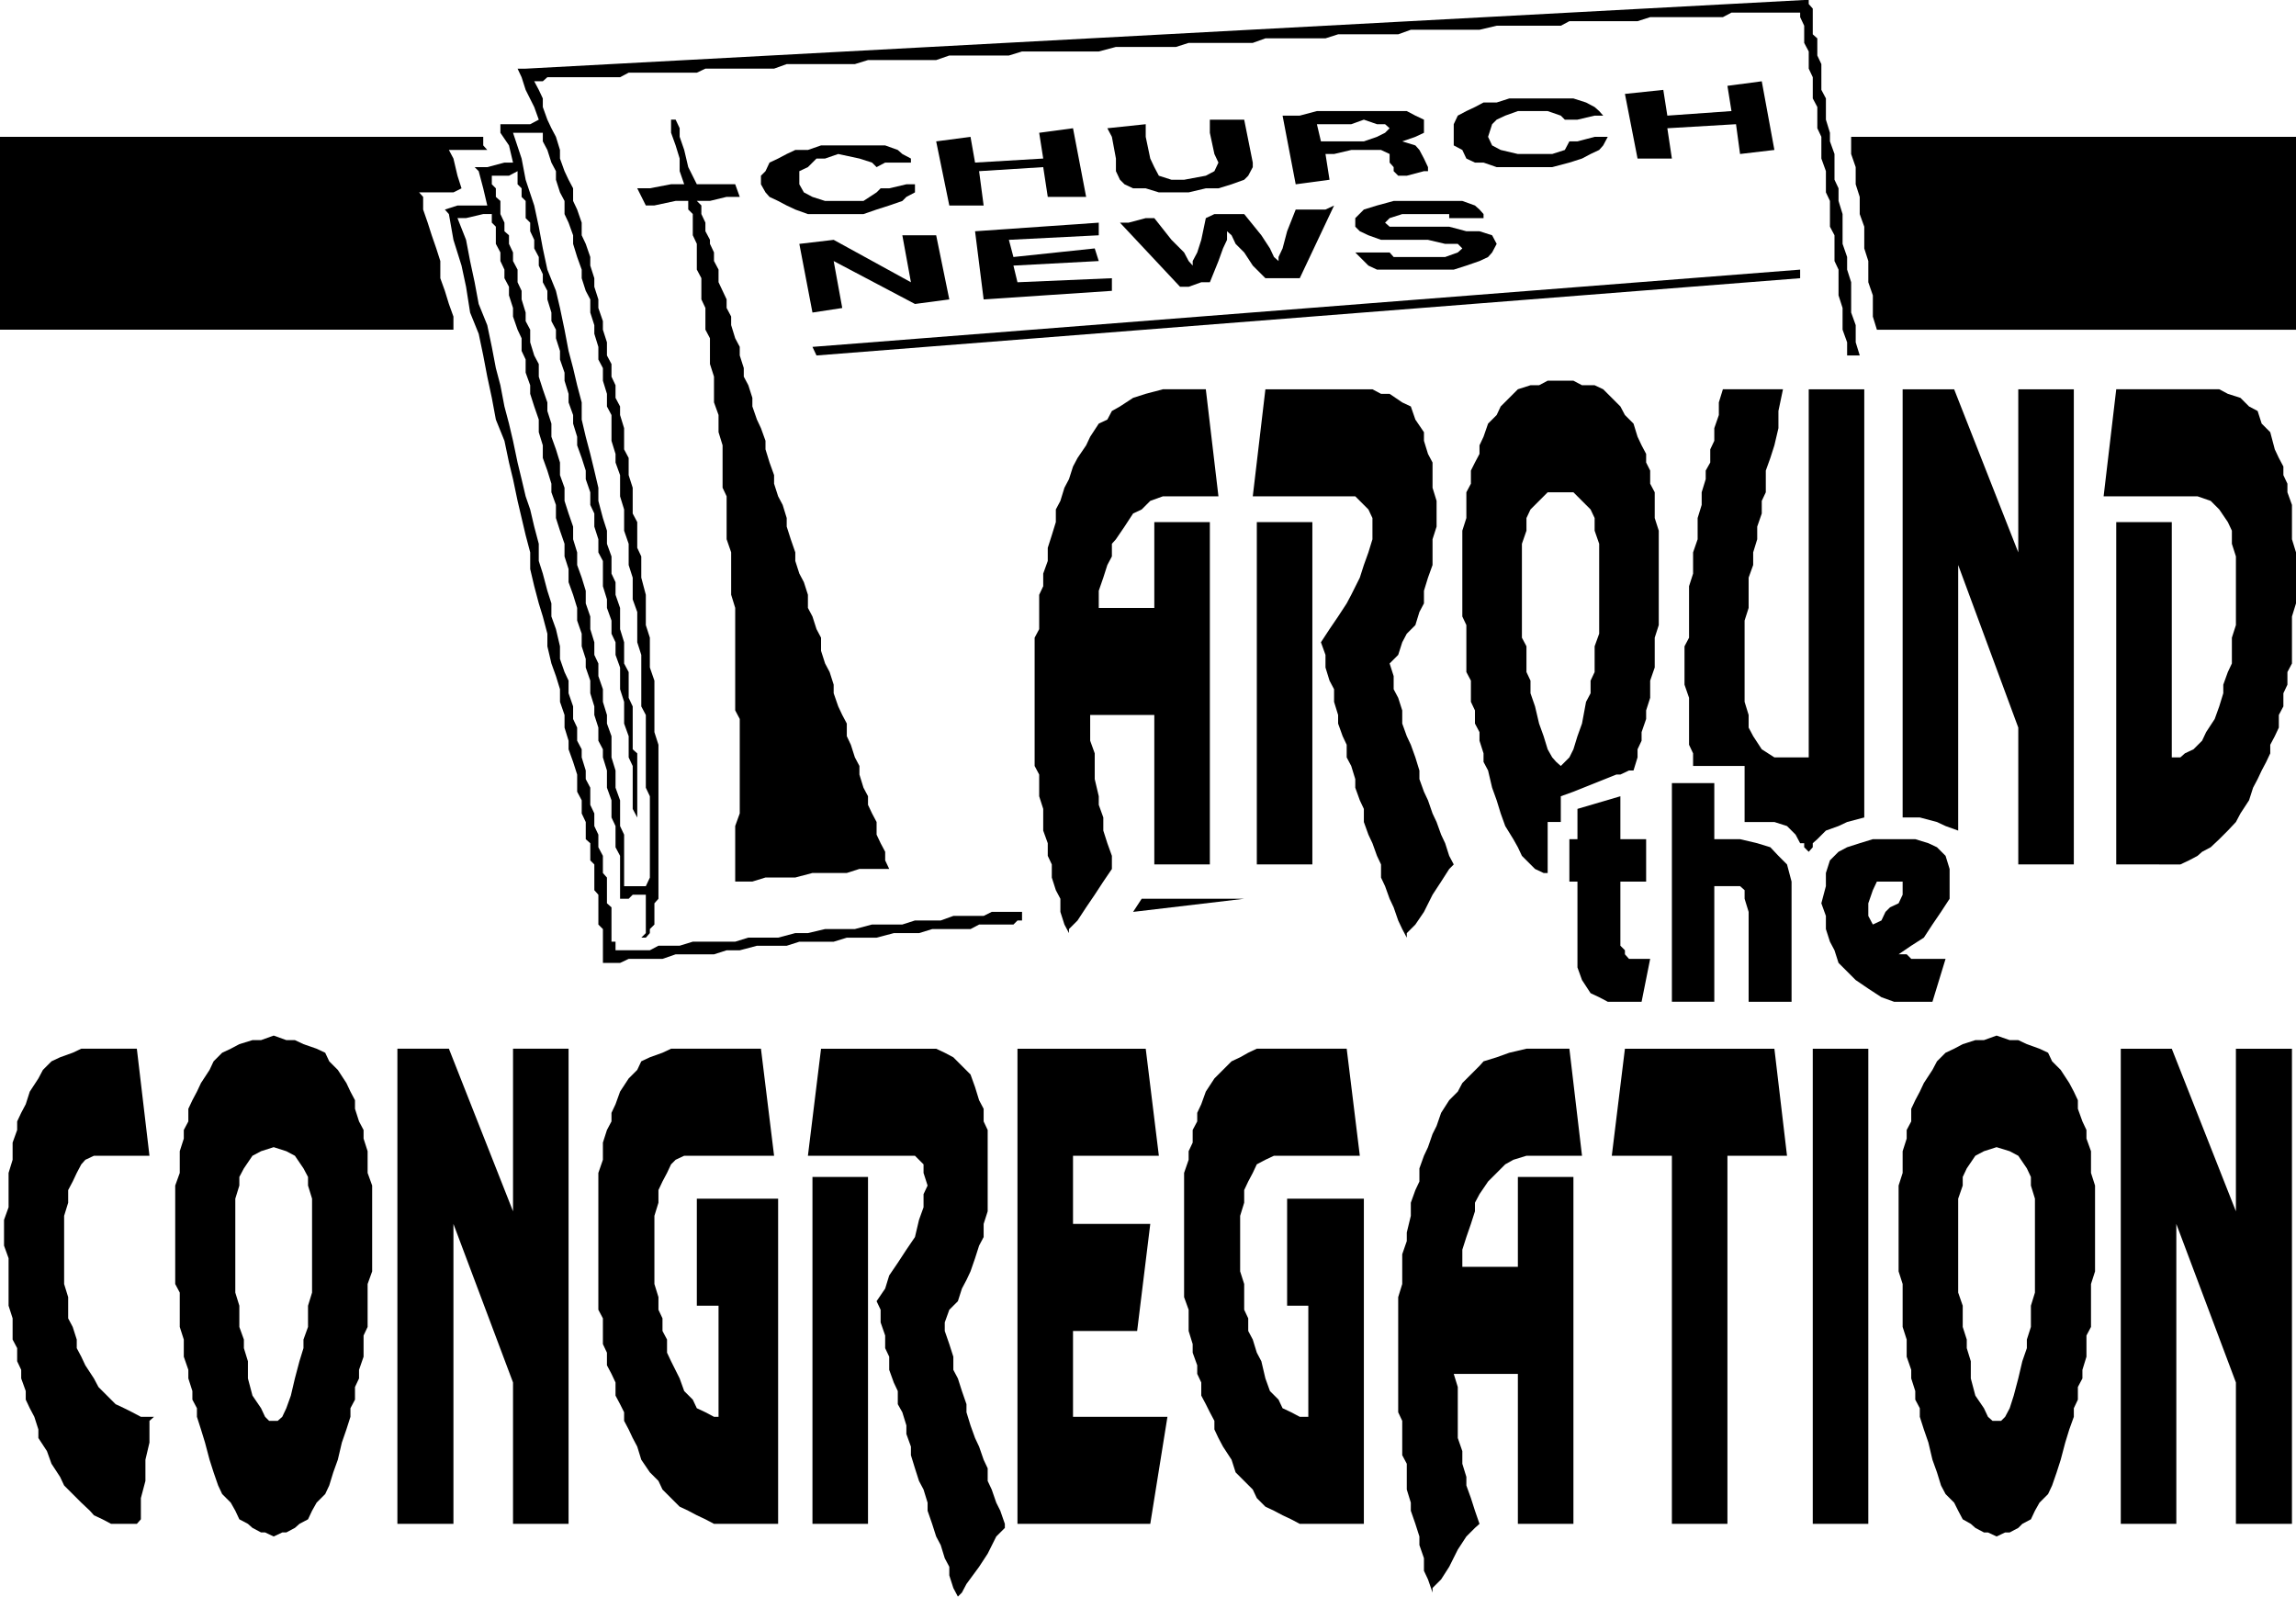
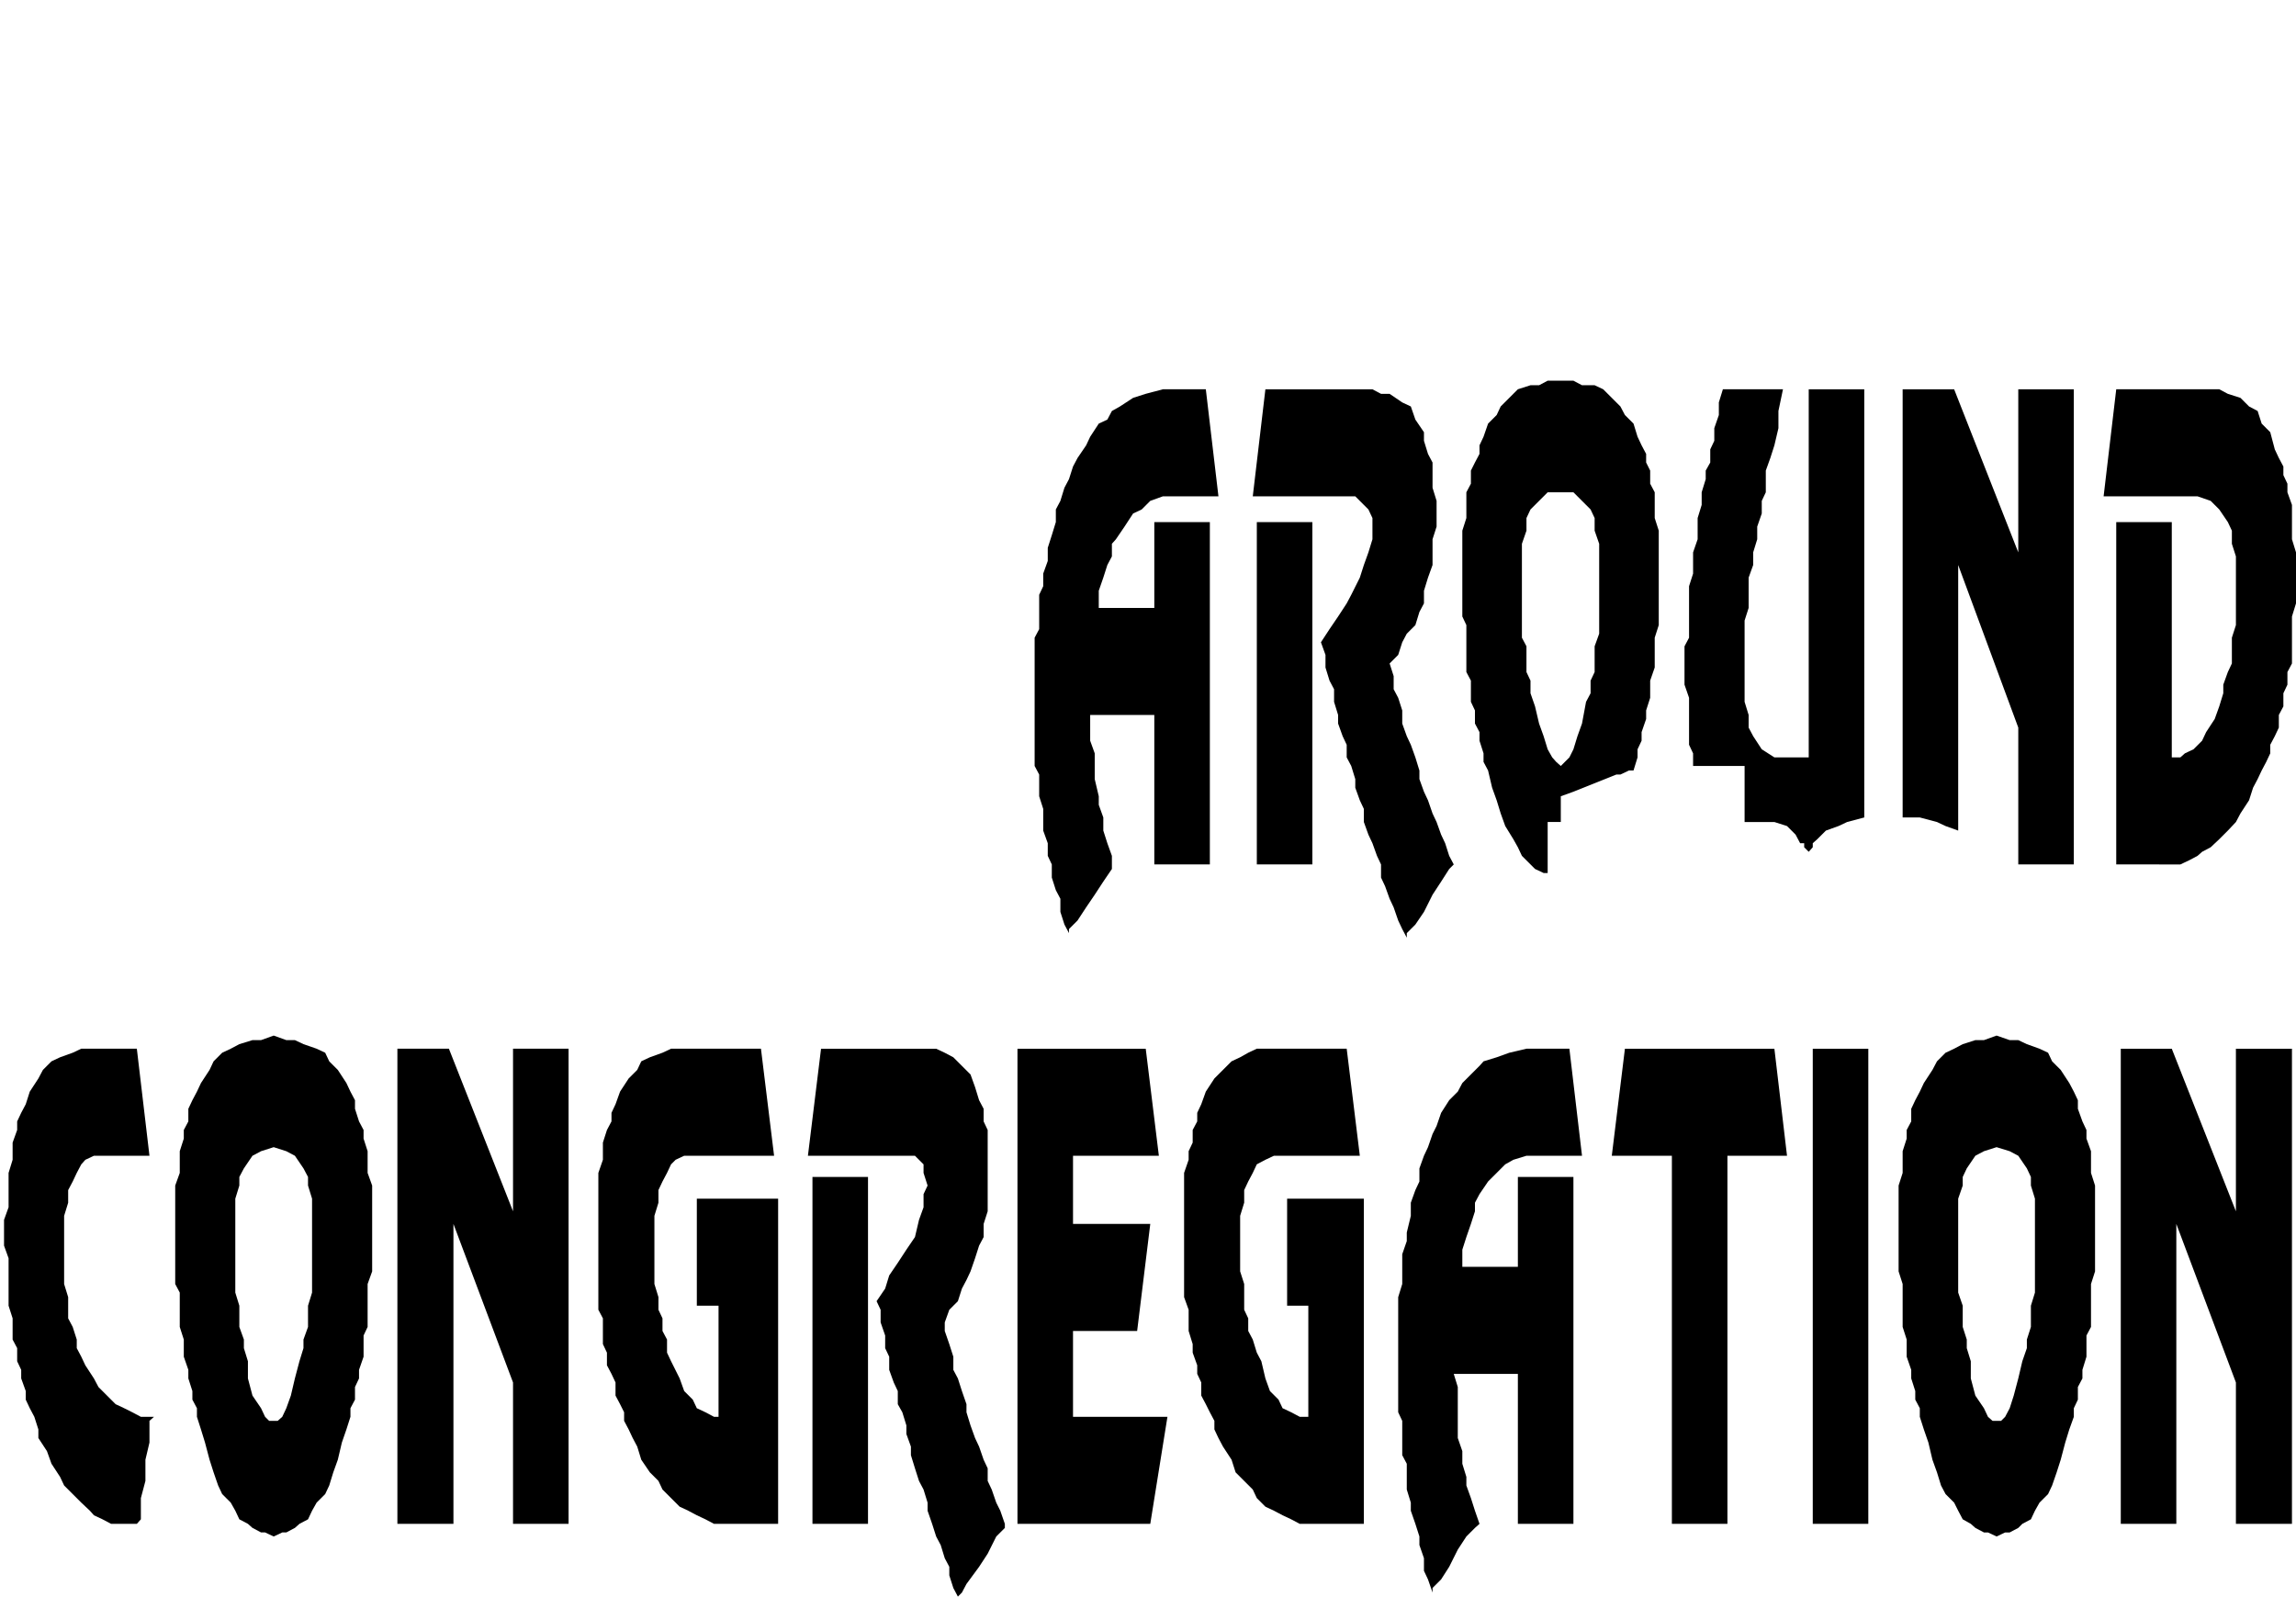
<svg xmlns="http://www.w3.org/2000/svg" width="171.855" height="119.509" fill-rule="evenodd" stroke-linecap="round" preserveAspectRatio="none" viewBox="0 0 4547 3162">
  <style>.pen1{stroke:none}.brush1{fill:#000}</style>
-   <path d="M3666 271v34l9 26v34l8 25v34l9 25v43l8 25v42l9 26v42l8 26h830V271h-881zM830 381h68l16-8-8-25-8-34-9-17h76l-8-9v-17H0v382h898v-26l-9-25-8-26-9-25v-34l-8-25-9-26-8-25-9-26v-25l-8-9zm906-50-9-9-25-8-42-9-26 9h-17l-17 17-17 8v26l9 16 17 9 25 8h76l26-17 8-8h17l34-8h17v16l-17 9-8 8-26 9-25 8-26 9h-110l-25-9-17-8-17-9-17-8-8-9-9-16v-17l9-9 8-17 17-8 17-9 17-8h25l26-9h127l25 9 9 8 17 9v8h-51l-17 9zm203 8 9 68h-68l-26-127 68-9 9 51 135-8-8-51 67-9 26 136h-76l-9-59-127 8zm542-17v9l-9 17-8 8-25 9-26 8h-25l-34 8h-59l-26-8h-25l-17-8-9-9-8-17v-25l-8-43-9-17 76-8v25l9 43 8 17 9 17 25 8h25l43-8 17-9 8-17-8-17-9-42v-26h68l17 85zm59-93h34l34-9h178l17 9 17 8v26l-17 8-26 9 26 8 8 9 9 17 8 17v8h17-25l-34 9h-17l-9-9v-8l-8-9v-17l-17-8h-59l-34 8h-17l8 51-67 9-26-136zm161 51 26-9 16-8 9-9-9-8h-16l-26-9-25 9h-68l8 34h85zm398-43-8-8-26-9h-59l-25 9-17 8-9 9-8 25 8 17 17 9 34 8h68l25-8 9-17h16l34-9h26l-9 17-8 9-17 8-17 9-25 8-34 9h-110l-26-9h-17l-17-8-8-17-17-9v-42l8-17 17-9 17-8 17-9h26l25-8h127l25 8 17 9 9 8 8 9h-17l-34 8h-25zm203 17 9 60h-68l-25-128 76-8 8 51 127-9-8-50 68-9 25 136-68 8-8-59-136 8zM1787 466h67l26 127-68 9-161-85 17 93-59 9-26-136 68-8 153 84-17-93zm389 0-178 9 9 34 161-17 8 25-169 9 8 33 187-8v25l-254 17-17-135 245-17v25zm42-25h17l34-9h17l34 43 25 25 9 17 8 9v-9l9-17 8-25 9-43 17-8h59l34 42 17 26 8 17 9 8v-8l8-17 9-34 17-43h59l17-8-68 144h-68l-25-25-17-26-17-17-8-17-9-8v17l-8 17-9 25-17 42h-17l-25 9h-17l-119-127zm534 59 8 9h102l25-9 9-8-9-9h-25l-34-8h-93l-25-9-17-8-9-9v-17l17-17 26-8 33-9h136l25 9 9 8 8 9v8h-68v-8h-93l-25 8-9 9 9 8h118l34 9h26l25 8 9 17-9 17-8 9-17 8-26 9-25 8h-152l-17-8-9-9-8-8-9-9h68zm-991 1221-8-17v-17l-9-17-8-17v-25l-9-17-8-17v-17l-9-17-8-26v-17l-9-17-8-25-8-17v-25l-9-17-8-17-9-26v-17l-8-25-9-17-8-25v-26l-9-17-8-25-9-17v-26l-8-25-9-17-8-25v-17l-9-26-8-25v-17l-8-26-9-17-8-25v-17l-9-25-8-26v-17l-9-25-8-17-9-26v-17l-8-25-9-17v-17l-8-25v-17l-9-17-8-26v-17l-9-17v-17l-8-17-8-17v-25l-9-17v-17l-8-17v-8l-9-17v-17l-8-17v-17l-9-9h26l33-8h26l-9-25h-76l-17-34-8-34-9-26v-17l-8-17h-9v26l9 25 8 26v25l9 26h-26l-42 8h-25l17 34h17l42-9h25v17l9 9v42l8 17v51l9 17v42l8 17v43l9 17v51l8 25v51l9 25v34l8 26v84l8 17v85l9 26v84l8 26v203l9 17v187l-9 25v110h34l26-8h59l34-9h68l25-8h59zM3565 551v-17L1609 687l8 17 1948-153zM2464 1780h-203l-17 26 220-26z" class="pen1 brush1" />
-   <path d="M2024 1806h-60l-16 8h-60l-25 9h-51l-25 8h-60l-34 9h-59l-34 8h-25l-34 9h-59l-26 8h-84l-26 8h-42l-17 9h-68v-17h-8v-68l-9-8v-51l-8-9v-34l-9-17v-25l-8-17v-25l-8-17v-34l-9-17v-17l-8-26v-16l-9-17v-26l-8-17v-25l-9-26v-25l-8-17-9-26v-25l-8-34-9-25v-26l-8-25-9-34-8-25v-34l-9-34-8-34-9-26-8-34-8-33-9-43-8-34-9-34-8-42-9-34-8-42-9-43-17-42-8-43-9-42-8-42-17-43h17l34-8h17v17l8 8v34l9 17v17l8 17v17l9 17v17l8 25v17l9 26 8 17v25l8 17v26l9 25v17l8 25 9 26v25l8 26v25l9 25 8 26v17l9 25v26l8 25 9 26v25l8 25v26l9 25 8 26v25l9 26v25l8 25v17l9 26v25l8 26v17l8 25v26l9 17v16l8 26v34l9 25v34l8 17v42l9 17v85h17l8-8h26v76l-9 9h9l8-9v-8l9-9v-42l8-9v-305l-8-25v-102l-9-26v-59l-8-25v-60l-9-34v-42l-8-17v-51l-9-17v-51l-8-25v-34l-9-17v-42l-8-26v-17l-9-17v-25l-8-17v-25l-9-17v-26l-8-25v-17l-9-26v-17l-8-25v-17l-8-25v-17l-9-26-8-17v-25l-9-26-8-17v-25l-9-17-8-17-9-25v-17l-8-26-9-17-8-17-9-25v-17l-8-17-9-17h17l9-8h144l17-9h135l17-8h136l25-9h135l26-8h135l26-9h118l26-8h152l34-9h119l25-8h127l25-9h119l25-8h119l25-9h136l34-8h127l17-9h135l25-8h144l17-9h136v9l8 17v34l9 17v34l8 17v42l9 17v42l8 17v43l9 25v42l8 17v51l9 17v51l8 17v51l8 25v43l9 25v26h25l-8-26v-34l-9-25v-60l-8-25v-25l-9-26v-59l-8-26v-25l-8-17v-51l-9-25v-17l-8-26v-42l-9-17v-51l-8-17V76l-9-8V17l-8-9V0h-9L1041 136h-16l8 17 8 25 17 34 9 25-17 9h-59v17l17 25 8 34h-17l-34 9h-25l8 8 9 34 8 34h-59l-25 8 8 9 9 51 16 51 9 42 8 51 17 42 9 43 8 42 9 42 8 43 17 42 9 43 8 33 9 43 8 34 8 34 9 34v33l8 34 9 34 8 26 9 34v25l8 34 9 25 8 26v25l9 26v25l8 26v17l9 25 8 25v34l9 17v26l8 17v34l9 8v34l8 8v51l8 9v59l9 9v67h34l17-8h67l26-9h76l25-8h26l34-9h59l25-8h68l26-8h59l34-9h50l26-8h76l17-9h68l8-8h9v-17zM1025 339v26l8 8v17l8 8v34l9 9v17l8 17v17l9 17v17l8 17v16l9 17v17l8 26v17l9 17v17l8 25v17l9 26v16l8 26v17l9 25v17l8 26v17l9 25 8 25v17l9 26v25l8 17v26l8 25v26l9 17v50l8 26v17l9 25v26l8 17v25l9 25v43l8 25v43l9 25v42l8 17v85l9 17v-127l-9-8v-85l-8-17v-51l-9-17v-42l-8-26v-42l-9-26v-25l-8-17v-34l-9-25v-26l-8-25-9-34v-26l-8-34-8-33-9-34-8-34v-34l-9-34-8-34-9-34-8-42-9-43-8-34-17-42-9-42-8-43-9-42-17-51-8-42-17-51h59v17l9 17 8 25 9 17v17l8 25 9 17v26l8 17 9 25v17l8 26 9 25v17l8 25 9 17v26l8 25v17l8 26v25l9 17v25l8 26v25l9 17v51l8 26v17l9 25v42l8 26v42l9 26v42l8 25v43l9 25v60l8 25v102l9 17v144l8 17v161l-8 17h-43v-102l-8-17v-51l-9-25v-34l-8-26v-42l-9-25v-17l-8-26v-25l-9-26v-25l-8-17v-25l-8-26v-25l-9-26v-25l-8-26-9-25v-25l-8-26v-25l-9-26-8-25v-26l-9-25v-25l-8-26-9-25v-26l-8-25v-17l-9-26-8-25v-25l-9-17-8-26v-25l-9-17v-17l-8-26v-17l-8-17v-25l-9-17v-17l-8-17v-17l-9-8v-17l-8-17v-26l-9-8v-17l-8-8v-17h34l17-9z" class="pen1 brush1" />
  <path d="M2396 1034v678h-110v-296h-127v51l9 25v51l8 34v17l9 25v26l8 25 9 25v26l-17 25-17 26-17 25-17 26-17 17v8l-9-17-8-25v-26l-9-17-8-25v-26l-8-17v-25l-9-25v-43l-8-25v-43l-9-17v-254l9-17v-68l8-17v-25l9-25v-26l8-25 8-26v-25l9-17 8-26 9-17 8-25 9-17 17-25 8-17 17-26 17-8 9-17 16-9 26-17 25-8 34-9h85l25 212h-110l-25 9-17 17-17 8-17 26-17 25-8 9v25l-9 17-8 25-9 26v34h110v-170h110zm110-263h212l17 9h17l25 17 17 8 9 26 17 25v17l8 26 9 17v50l8 26v51l-8 25v51l-9 25-8 26v25l-9 17-8 26-17 17-9 17-8 25-17 17 8 25v26l9 17 8 25v26l9 25 8 17 9 25 8 26v17l9 25 8 17 9 26 8 17 9 25 8 17 8 25 9 17-9 9-16 25-17 26-17 34-17 25-17 17v9l-9-17-8-17-9-26-8-17-9-25-8-17v-26l-8-17-9-25-8-17-9-25v-26l-8-17-9-25v-17l-8-26-9-17v-25l-8-17-9-25v-17l-8-26v-25l-9-17-8-26v-25l-9-25 17-26 17-25 17-26 9-17 17-34 8-25 9-25 8-26v-42l-8-17-9-9-8-8-9-9h-203l25-212zm93 263v678h-110v-678h110zm1677 678h-85v-678h110v466h17l9-8 17-8 17-17 8-17 17-26 9-25 8-26v-17l9-25 8-17v-51l8-25v-136l-8-25v-26l-8-17-17-25-17-17-26-9h-186l25-212h204l17 9 25 8 17 17 17 9 8 25 17 17 9 34 8 17 9 17v17l8 17v17l9 25v68l8 26v101l-8 26v93l-9 17v25l-8 17v26l-9 17v25l-8 17-9 17v17l-8 17-9 17-8 17-9 17-8 25-17 26-9 17-16 17-17 17-17 16-17 9-9 8-17 9-17 8h-42zM305 2806l-9 8v43l-8 34v42l-9 34v42l-8 9h-51l-17-9-17-8-8-9-17-16-17-17-17-17-8-17-17-26-9-25-17-26v-17l-8-25-9-17-8-17v-17l-9-25v-17l-8-17v-26l-9-17v-42l-8-25v-94l-9-25v-51l9-25v-68l8-26v-34l9-25v-17l8-17 9-17 8-25 17-26 9-17 17-17 17-8 25-9 17-8h110l25 212H186l-17 8-8 9-9 17-8 17-9 17v25l-8 26v135l8 26v42l9 17 8 25v17l9 17 8 17 17 26 9 17 17 17 17 17 17 8 16 8 17 9h26zm288-110-9 34-8 34-9 25-8 17-9 8h-17l-8-8-8-17-17-25-9-34v-34l-8-26v-17l-9-25v-42l-8-26v-186l8-26v-17l9-17 17-25 17-9 25-8 25 8 17 9 17 25 9 17v17l8 26v186l-8 26v42l-9 25v17l-8 26zm-195 135 8 26 9 34 8 25 9 26 8 17 17 17 9 16 8 17 17 9 9 8 17 9h8l17 8 17-8h8l17-9 9-8 17-9 8-17 9-16 17-17 8-17 8-26 9-25 8-34 9-26 8-25v-17l9-17v-25l8-17v-17l9-26v-42l8-17v-85l9-25v-170l-9-25v-43l-8-25v-17l-9-17-8-25v-17l-9-17-8-17-17-26-17-17-8-17-17-8-26-9-17-8h-17l-25-9-25 9h-17l-26 8-17 9-17 8-17 17-8 17-17 26-8 17-9 17-8 17v25l-9 17v17l-8 25v43l-9 25v195l9 17v68l8 25v34l9 26v17l8 25v17l9 17v17l8 25zm728-754v941h-110v-280l-118-314v594H787v-941h102l127 322v-322h110zm297 729v-220h-43v-212h161v644h-127l-17-9-17-8-17-9-17-8-17-17-17-17-8-17-17-17-17-25-8-26-9-17-8-17-9-17v-17l-8-16-9-17v-26l-8-17-9-17v-25l-8-17v-51l-9-17v-271l9-26v-34l8-25 9-17v-17l8-17 9-25 17-26 17-17 8-17 17-8 25-9 17-8h178l26 212h-178l-17 8-9 9-8 17-9 17-8 17v25l-8 26v135l8 26v25l8 17v25l9 17v26l8 17 17 34 9 25 17 17 8 17 17 8 17 9h9zm203-729h228l17 8 17 9 17 17 17 17 9 25 8 26 9 17v25l8 17v161l-8 25v26l-9 17-8 25-9 26-8 17-9 17-8 25-17 17-9 25v17l9 26 8 25v26l9 17 8 25 9 26v16l8 26 9 25 8 17 9 26 8 17v25l8 17 9 26 8 16 9 26v8l-17 17-17 34-17 26-25 34-9 17-8 8-9-17-8-25v-17l-9-17-8-26-9-17-8-25-9-26v-16l-8-26-9-17-8-25-8-26v-17l-9-25v-17l-8-26-9-16v-26l-8-17-9-25v-26l-8-17v-25l-9-26v-25l-8-17 17-25 8-26 17-25 17-26 17-25 8-34 9-25v-26l8-17-8-25v-17l-9-9-8-8h-212l26-212zm93 254v687h-110v-687h110zm550-254 26 212h-170v135h153l-26 212h-127v170h187l-34 212h-263v-941h254zm322 729v-220h-42v-212h152v644h-127l-17-9-17-8-17-9-17-8-17-17-8-17-17-17-17-17-8-25-17-26-9-17-8-17v-17l-9-17-8-16-9-17v-26l-8-17v-17l-9-25v-17l-8-26v-42l-9-25v-246l9-26v-17l8-17v-25l9-17v-17l8-17 9-25 17-26 17-17 17-17 17-8 16-9 17-8h178l26 212h-170l-17 8-17 9-8 17-9 17-8 17v25l-8 26v110l8 25v51l8 17v25l9 17 8 26 9 17 8 34 9 25 17 17 8 17 17 8 17 9h17zm525-475v687h-110v-297h-127l8 26v101l9 26v25l8 26v17l9 25 8 25 9 26-9 8-17 17-17 26-17 34-16 25-17 17v9l-9-26-8-17v-25l-9-26v-17l-8-25-9-26v-16l-8-26v-51l-9-17v-68l-8-17v-228l8-26v-59l9-26v-17l8-33v-26l9-25 8-17v-26l9-25 8-17 9-26 8-16 9-26 16-25 17-17 9-17 17-17 17-17 8-9 26-8 25-9 34-8h85l25 212h-110l-26 8-16 9-17 17-17 17-17 25-9 17v17l-8 25-9 26-8 25v34h110v-178h110zm398-254 25 212h-118v729h-110v-729h-119l26-212h296zm186 0v941h-110v-941h110zm305 619-8 34-9 34-8 25-9 17-8 8h-17l-9-8-8-17-17-25-9-34v-34l-8-26v-17l-8-25v-42l-9-26v-186l9-26v-17l8-17 17-25 17-9 25-8 26 8 17 9 17 25 8 17v17l8 26v186l-8 26v42l-8 25v17l-9 26zm-195 135 9 26 8 34 9 25 8 26 9 17 17 17 8 16 9 17 16 9 9 8 17 9h8l17 8 17-8h9l17-9 8-8 17-9 8-17 9-16 17-17 8-17 9-26 8-25 9-34 8-26 9-25v-17l8-17v-25l9-17v-17l8-26v-42l9-17v-85l8-25v-170l-8-25v-43l-9-25v-17l-8-17-9-25v-17l-8-17-9-17-17-26-17-17-8-17-17-8-25-9-17-8h-17l-26-9-25 9h-17l-25 8-17 9-17 8-17 17-9 17-17 26-8 17-9 17-8 17v25l-9 17v17l-8 25v43l-8 25v170l8 25v85l8 25v34l9 26v17l8 25v17l9 17v17l8 25zm729-754v941h-111v-280l-118-314v594h-110v-941h101l127 322v-322h111zM3997 771v323l-127-323h-102v848h34l34 9 17 8 25 9v8-534l119 322v271h110V771h-110zm-932 891v-34h26v-51l25-9 85-34h8l17-8h9l8-26v-16l8-17v-17l9-26v-17l8-25v-34l9-26v-59l8-25v-187l-8-25v-51l-9-17v-26l-8-16v-17l-9-17-8-17-8-26-17-17-9-17-17-17-17-17-17-8h-25l-17-9h-51l-17 9h-17l-25 8-17 17-17 17-8 17-17 17-9 26-8 17v17l-9 17-8 16v26l-9 17v51l-8 25v170l8 17v93l9 17v42l8 17v26l9 17v17l8 25v17l9 17 8 34 9 25 8 26 9 25 16 26 9 16 8 17 17 17 9 9 17 8h8v-67zm-51-526v-59l9-26v-25l8-17 17-17 17-17h51l17 17 17 17 8 17v25l9 26v178l-9 25v51l-8 17v25l-9 17-8 43-9 25-8 26-8 16-9 9-8 8-9-8-8-9-9-16-8-26-9-25-8-34-9-26v-25l-8-17v-51l-9-17v-127zm398 381h43v111h59l25 8 17 17 9 17h8v8l9 9 8-9v-8l9-8 17-17 25-9 17-8 34-9V771h-110v729h-68l-25-16-17-26-9-17v-25l-8-26v-161l8-25v-60l9-25v-25l8-26v-25l9-26v-25l8-17v-43l9-25 8-25 8-34v-34l9-43h-119l-8 26v25l-9 26v25l-8 17v26l-9 16v17l-8 26v25l-8 26v42l-9 26v42l-8 25v102l-9 17v76l9 26v93l8 17v25h59z" class="pen1 brush1" />
-   <path d="M3209 1577v85h51v84h-51v127l9 9v8l8 9h42l-17 85h-67l-17-9-17-8-17-26-9-25v-170h-16v-84h16v-60l85-25zm186-26v111h51l34 8 26 8 16 17 17 17 9 34v238h-85v-178l-8-26v-17l-9-8h-51v229h-84v-433h84zm390 348-9-9h-16l25-17 25-16 17-26 17-25 17-26v-59l-8-26-17-17-17-8-26-8h-84l-26 8-25 8-17 9-17 17-8 25v26l-9 34 9 25v26l8 25 9 17 8 25 17 17 17 17 25 17 26 17 25 9h76l26-85h-68zm-42-102-9 9-8 17-17 8-9-17v-25l9-26 8-17h51v26l-8 17-17 8z" class="pen1 brush1" />
</svg>